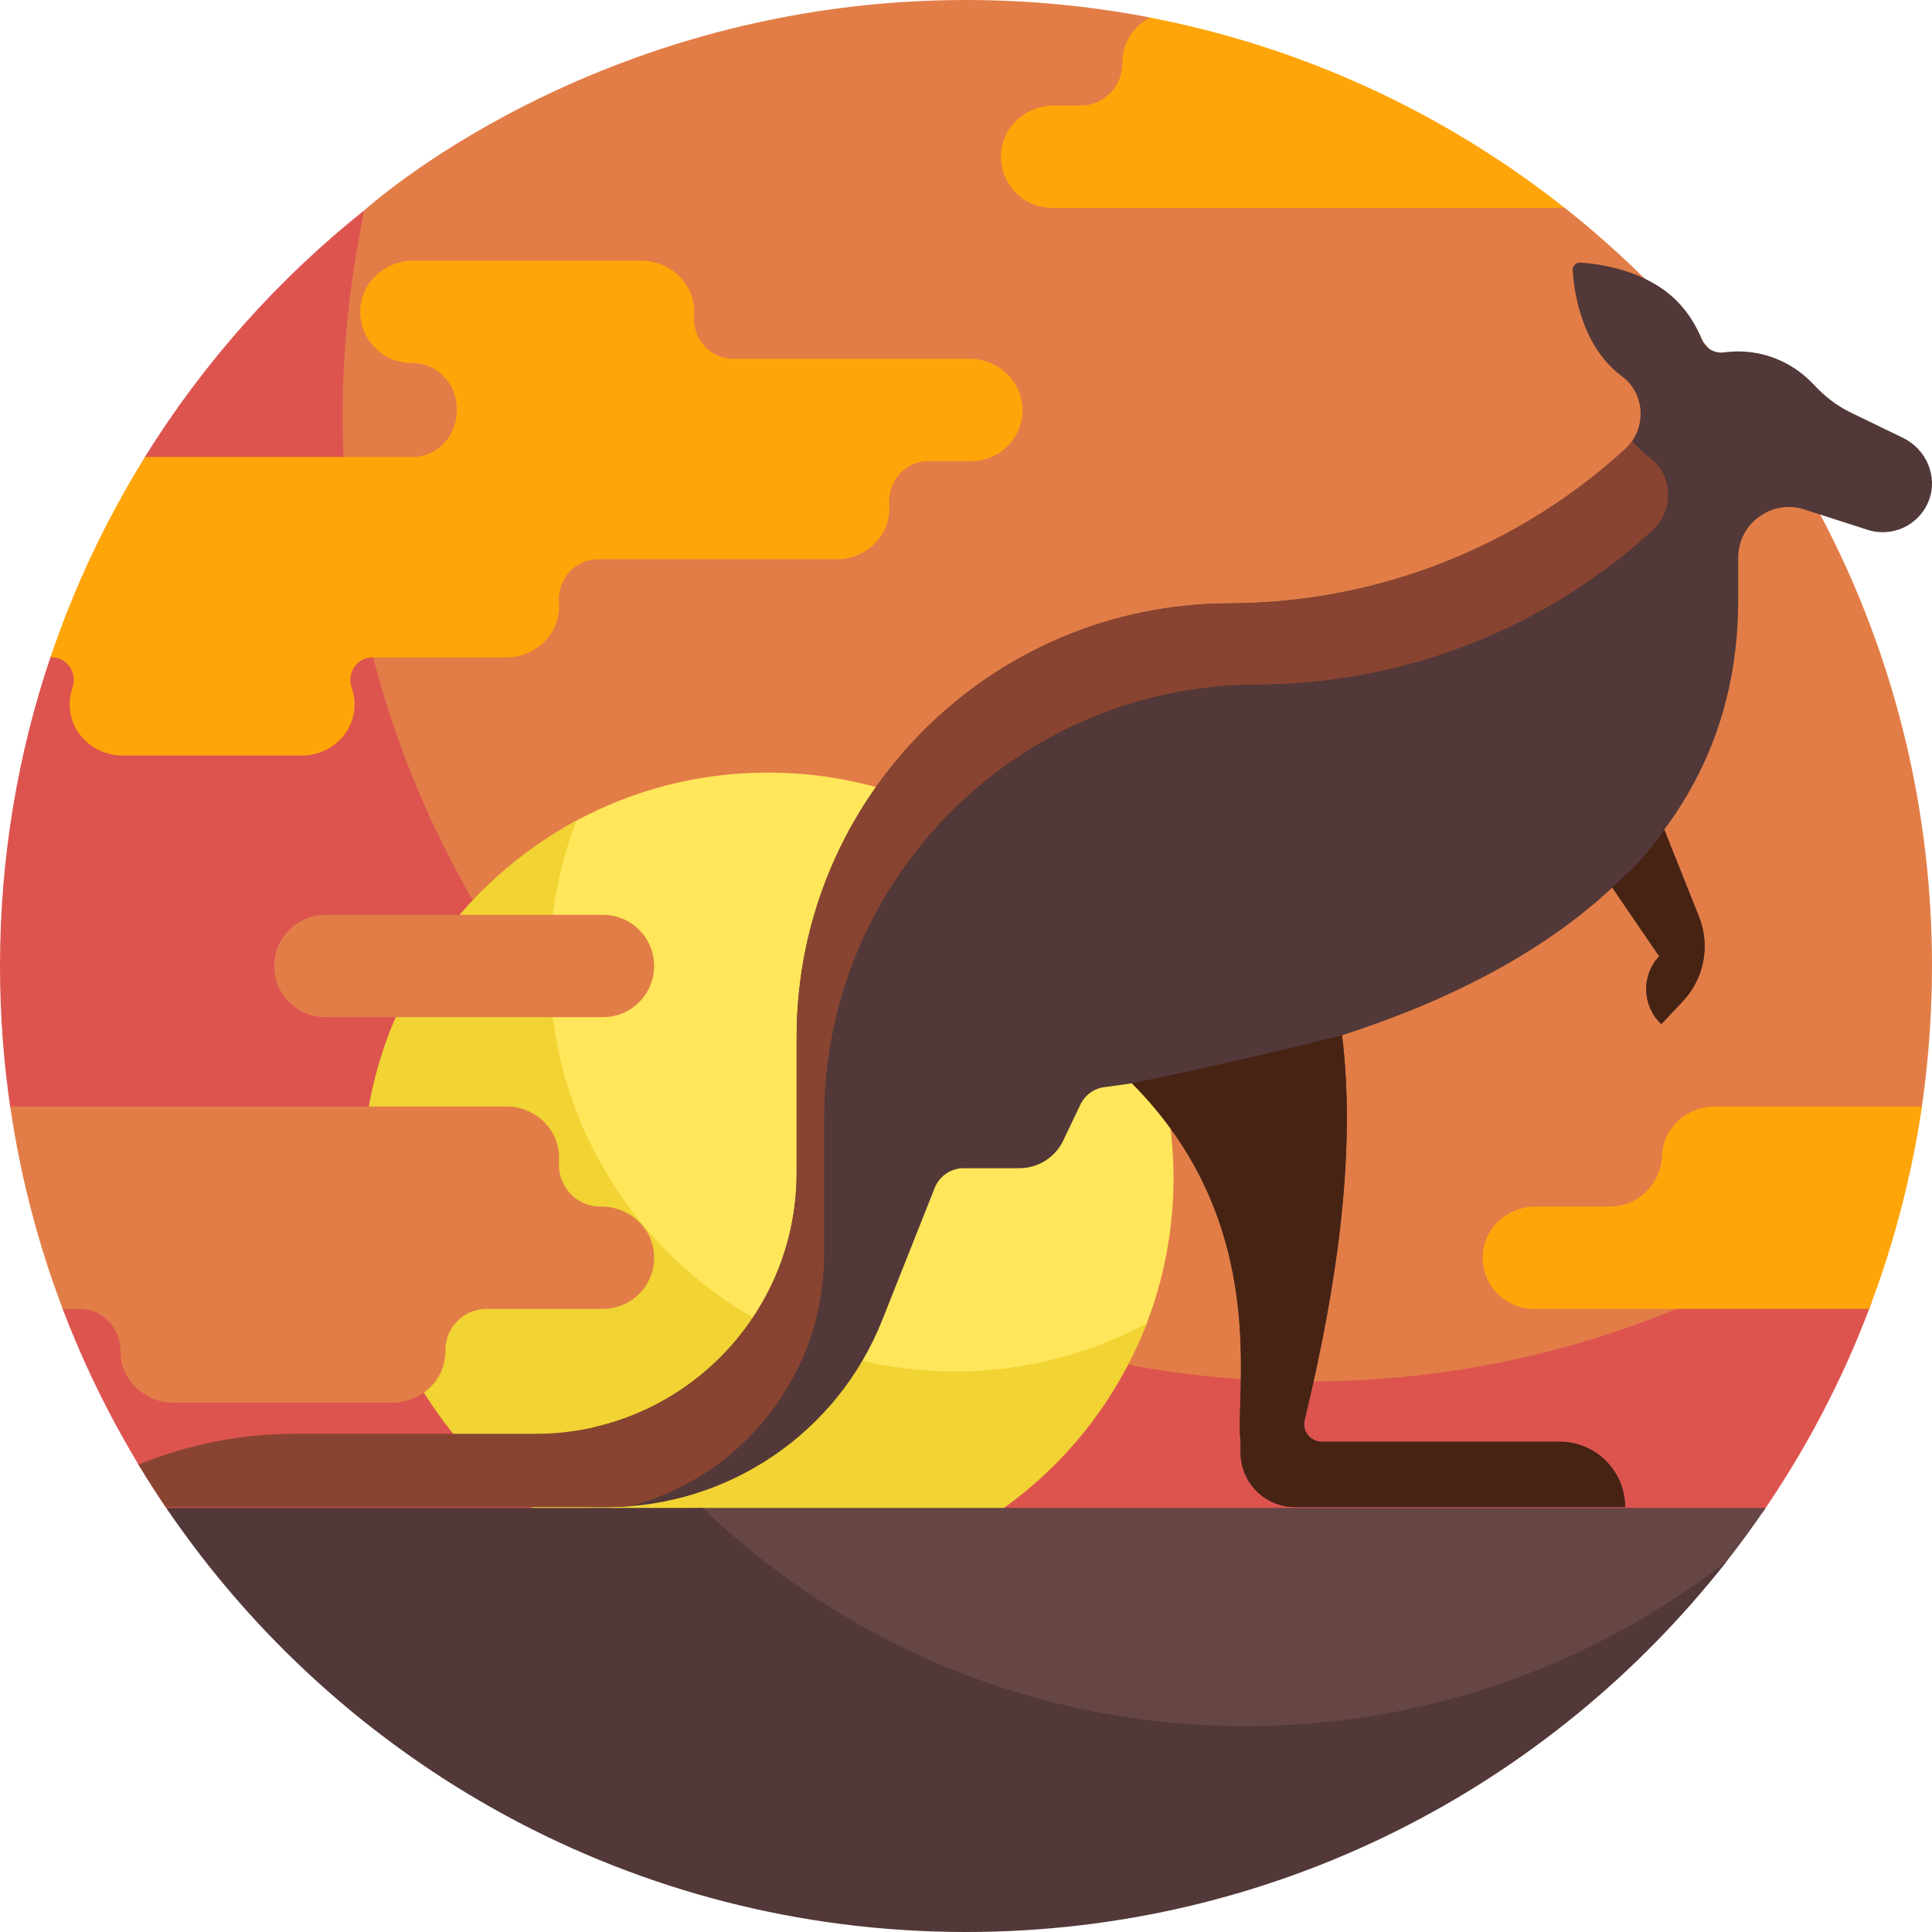
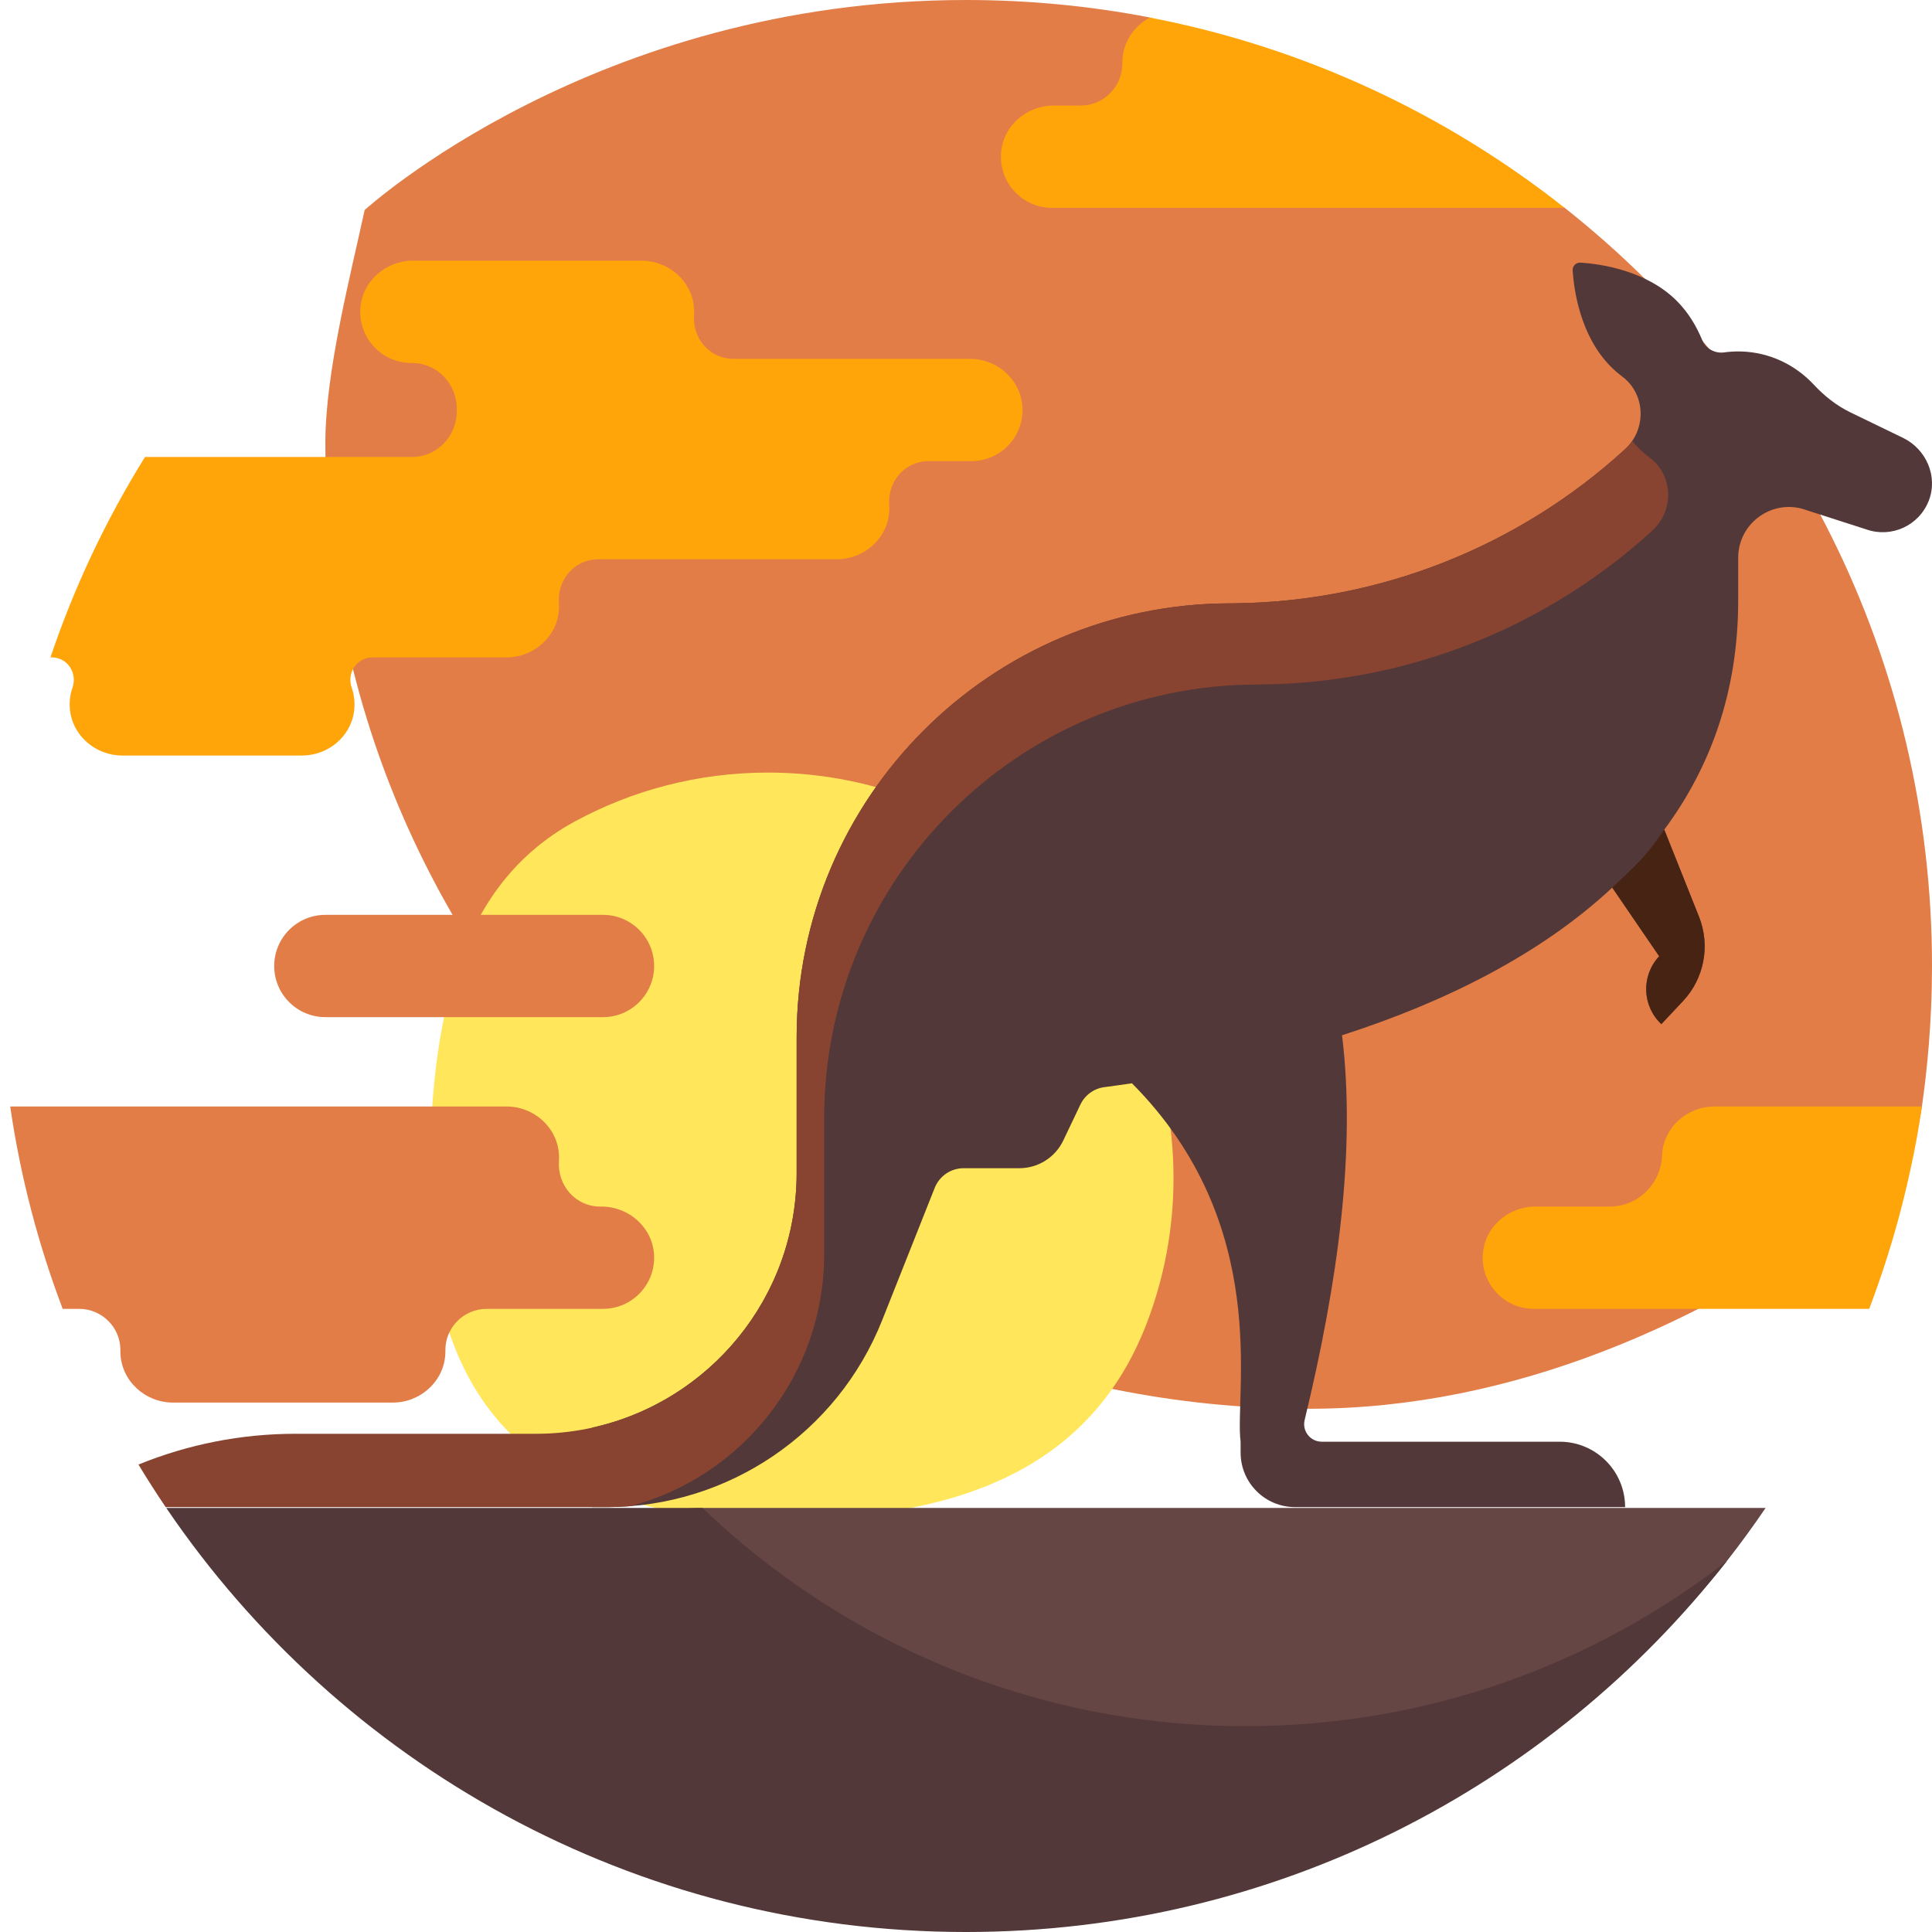
<svg xmlns="http://www.w3.org/2000/svg" id="Layer_1" enable-background="new 0 0 510 510" height="512" viewBox="0 0 510 510" width="512">
  <g>
    <g>
      <g>
        <g>
          <path d="m502.093 318.121c.236-.91.463-1.826.688-2.743-.222.917-.455 1.83-.688 2.743z" fill="#b1e4f9" />
        </g>
      </g>
      <g>
        <path d="m413.029 54.857-109.49-50.243c-15.714-3.028-31.941-4.614-48.539-4.614-98.131 0-158.574 55.347-158.741 55.441-3.787 17.481-10.374 42.85-10.374 61.465 0 140.833 118.763 254.972 259.596 254.972 54.114 0 104.265-22.717 145.536-52.618 8.826-6.395 14.707-16.084 16.276-26.87.015-.102.03-.204.044-.307 1.367-9.477 2.663-22.316 2.663-37.083 0-81.146-37.903-153.44-96.971-200.143z" fill="#e27d47" />
      </g>
      <g>
-         <path d="m446.92 343.675c-31.093 13.506-65.399 21.004-101.461 21.004-140.833 0-255-114.167-255-255 0-18.615 2.013-36.757 5.801-54.239-.006.005-.011.01-.017.014-22.852 18.206-42.508 40.251-57.989 65.162l-24.958 52.911c-8.622 25.583-13.296 52.981-13.296 81.473 0 12.596.914 24.979 2.679 37.085l13.861 53.423c7.284 19.17 16.812 37.234 28.263 53.873h420.375c11.448-16.638 20.974-34.702 28.255-53.872.231-.607.441-1.225.667-1.835h-47.18z" fill="#dd544f" />
-       </g>
+         </g>
    </g>
    <g>
      <g>
        <path d="m309.779 310.981c0 13.523-2.508 26.46-7.083 38.371-15.427 40.163-52.57 51.79-98.164 51.79-59.117 0-91.156-26.648-91.156-85.765 0-40.643 4.972-80.392 38.34-98.518 15.167-8.239 32.548-12.919 51.022-12.919 59.117 0 107.041 47.924 107.041 107.041z" fill="#ffe65a" />
      </g>
    </g>
    <g>
      <g>
-         <path d="m252.1 362.041c-59.117 0-107.041-47.924-107.041-107.041 0-13.523 2.514-26.457 7.09-38.369-33.603 18.055-56.452 53.533-56.452 94.35 0 59.117 47.924 107.041 107.041 107.041 45.594 0 84.524-28.51 99.951-68.672-15.065 8.095-32.29 12.691-50.589 12.691z" fill="#f1d333" />
-       </g>
+         </g>
    </g>
    <g>
      <g>
        <path d="m502.329 115.577-13.834-6.701c-3.7-1.792-6.936-4.365-9.737-7.374-4.831-5.19-11.638-8.512-19.14-8.722-1.531-.043-3.034.043-4.499.245-2.466.34-4.851-1.01-5.805-3.31-1.496-3.606-3.632-7.234-6.685-10.287-8.183-8.183-20.509-9.789-25.425-10.101-1.169-.074-2.135.891-2.061 2.06.312 4.916 1.919 17.242 10.101 25.425.953.953 1.963 1.817 3.01 2.6 4.058 3.032 5.726 8.324 4.363 13.203l-.035.126c-.631 2.259-1.901 4.281-3.632 5.863-28.073 25.675-64.646 40.176-102.781 40.652l-1.378.017c-63.234 0-114.496 51.261-114.496 114.496v35.876c0 32.916-23.109 60.42-53.983 67.215v20.983h3.87c32.058 0 60.871-19.563 72.699-49.36l13.86-34.917c1.243-3.131 4.271-5.187 7.64-5.187h14.702c4.953 0 9.464-2.847 11.595-7.318l4.515-9.473c1.194-2.506 3.571-4.247 6.324-4.608 2.418-.317 4.846-.656 7.284-1.019 37.25 37.443 26.989 81.944 28.688 94.617v2.881c0 7.944 6.44 14.384 14.384 14.384h87.113c0-9.535-7.73-17.265-17.265-17.265h-62.813c-3.003 0-5.222-2.81-4.516-5.729 8.859-36.622 13.572-71.433 9.871-101.565 27.18-8.744 52.447-21.344 71.335-38.98l12.392 18.125c-4.789 5.1-4.538 13.117.563 17.906l.003.003 5.703-6.073c5.617-5.982 7.264-14.676 4.223-22.297l-9.159-22.956c12.225-16.482 19.515-36.449 19.515-60.525v-11.248c0-9.349 9.333-15.824 18.091-12.549l15.822 5.092c6.56 2.263 13.81-1.008 16.387-7.584 2.501-6.391-.632-13.63-6.809-16.621z" fill="#523838" />
      </g>
    </g>
    <g>
      <g>
        <path d="m439.321 219.012c-5.028 7.305-7.01 8.957-13.724 15.292l12.392 18.125c-4.789 5.1-4.538 13.117.563 17.906l.003.003 5.703-6.073c5.617-5.982 7.264-14.676 4.223-22.297z" fill="#472314" />
      </g>
    </g>
    <g>
      <g>
-         <path d="m411.72 380.578h-62.813c-3.003 0-5.222-2.81-4.516-5.729 8.859-36.622 13.572-71.433 9.871-101.565-31.107 7.859-56.083 12.769-55.462 12.677 37.25 37.443 26.989 81.944 28.688 94.617v2.881c0 7.944 6.44 14.384 14.384 14.384h87.113c0-9.536-7.73-17.265-17.265-17.265z" fill="#472314" />
-       </g>
+         </g>
    </g>
    <g>
      <path d="m435.52 120.829c-1.048-.783-2.057-1.646-3.01-2.6-.587-.587-1.131-1.2-1.653-1.826-.549.799-1.185 1.539-1.907 2.199-28.073 25.675-64.646 40.176-102.781 40.652l-1.378.017c-63.234 0-114.496 51.261-114.496 114.496v35.876c0 38.02-30.821 68.841-68.841 68.841h-63.537c-14.235 0-28.277 2.785-41.368 8.12 2.301 3.811 4.696 7.56 7.187 11.238h116.445c2.103 0 4.19-.089 6.261-.255 29.429-7.82 51.118-34.636 51.118-66.526v-35.876c0-63.234 51.262-114.496 114.496-114.496l1.378-.017c38.135-.476 74.708-14.977 102.781-40.652 1.73-1.583 3.001-3.605 3.632-5.863l.035-.126c1.364-4.878-.303-10.17-4.362-13.202z" fill="#894431" />
    </g>
    <g>
      <g>
        <path d="m466.078 398.06h-280.648c-47.028 0-51.133 69.066-4.431 74.595 21.621 2.56 44.65 3.349 68.859 3.349 81.561 0 159.3-4.306 205.968-63.896 3.571-4.559 6.991-9.245 10.252-14.048z" fill="#664545" />
      </g>
    </g>
    <g>
      <path d="m269.901 107.571c-.342-7.261-6.596-12.848-13.866-12.848h-62.469c-6.164 0-10.781-5.31-10.355-11.46.044-.631.044-1.273-.002-1.925-.503-7.127-6.701-12.52-13.845-12.52h-60.385c-7.269 0-13.524 5.587-13.866 12.848-.365 7.753 5.812 14.152 13.485 14.152h.145c6.696 0 11.913 5.543 11.831 12.239-.001.055-.001.111-.001.167s0 .111.001.167c.081 6.696-5.135 12.239-11.831 12.239h-70.468c-10.24 16.478-18.655 34.204-24.959 52.905h.325c4.125 0 6.842 4.09 5.492 7.988-.58 1.674-.839 3.497-.705 5.397.503 7.127 6.701 12.52 13.845 12.52h47.429c6.808 0 12.846-4.88 13.754-11.627.299-2.222.057-4.356-.614-6.291-1.35-3.898 1.367-7.988 5.492-7.988h35.36c7.145 0 13.342-5.393 13.845-12.52.046-.652.046-1.294.002-1.925-.426-6.15 4.191-11.46 10.355-11.46h62.99c7.145 0 13.342-5.393 13.845-12.52.046-.652.046-1.294.002-1.925-.426-6.15 4.191-11.46 10.355-11.46h11.328c7.672-.001 13.849-6.4 13.485-14.153z" fill="#ffa50a" />
    </g>
    <g>
      <path d="m452.589 292.083c-7.186 0-13.39 5.466-13.835 12.639-.007.106-.012.211-.016.316-.295 7.494-6.336 13.467-13.835 13.467h-19.623c-7.269 0-13.524 5.587-13.866 12.848-.365 7.753 5.812 14.152 13.485 14.152h88.525c3.381-8.902 6.29-18.037 8.67-27.385.236-.91.463-1.826.688-2.743.106-.436 1.068-4.522 1.418-6.139.093-.565 1.656-6.895 3.136-17.155z" fill="#ffa50a" />
    </g>
    <g>
      <path d="m303.536 4.634c-4.237 2.26-7.2 6.604-7.255 11.683-.001.091-.001.183 0 .273.055 6.188-4.836 11.274-11.025 11.274h-7.161c-7.269 0-13.524 5.587-13.866 12.848-.365 7.752 5.812 14.152 13.485 14.152h135.312c-31.365-24.798-68.698-42.369-109.49-50.23z" fill="#ffa50a" />
    </g>
    <g>
-       <path d="m158.793 318.505h-.375c-6.46 0-11.308-5.557-10.875-12.003.039-.584.041-1.178.004-1.781-.445-7.172-6.649-12.639-13.835-12.639h-131.019c2.7 18.53 7.394 36.409 13.855 53.422h4.314c6.077 0 11.014 4.957 10.921 11.033-.003.176-.002.352.002.529.171 7.395 6.483 13.181 13.879 13.181h58.023c7.396 0 13.708-5.786 13.879-13.181.004-.177.005-.354.002-.529-.093-6.076 4.844-11.033 10.921-11.033h30.683c7.672 0 13.849-6.4 13.485-14.152-.34-7.26-6.595-12.847-13.864-12.847z" fill="#e27d47" />
+       <path d="m158.793 318.505h-.375c-6.46 0-11.308-5.557-10.875-12.003.039-.584.041-1.178.004-1.781-.445-7.172-6.649-12.639-13.835-12.639h-131.019c2.7 18.53 7.394 36.409 13.855 53.422h4.314c6.077 0 11.014 4.957 10.921 11.033-.003.176-.002.352.002.529.171 7.395 6.483 13.181 13.879 13.181h58.023c7.396 0 13.708-5.786 13.879-13.181.004-.177.005-.354.002-.529-.093-6.076 4.844-11.033 10.921-11.033h30.683c7.672 0 13.849-6.4 13.485-14.152-.34-7.26-6.595-12.847-13.864-12.847" fill="#e27d47" />
    </g>
    <g>
      <g>
        <path d="m159.174 268.5h-73.289c-7.456 0-13.5-6.044-13.5-13.5s6.044-13.5 13.5-13.5h73.289c7.456 0 13.5 6.044 13.5 13.5s-6.044 13.5-13.5 13.5z" fill="#e27d47" />
      </g>
    </g>
    <g>
      <g>
        <path d="m455.827 412.11c-35.085 27.29-79.168 43.556-127.06 43.556-55.624 0-106.124-21.928-143.337-57.606h-141.542c45.868 67.555 123.304 111.94 211.112 111.94 81.561 0 154.158-38.3 200.827-97.89z" fill="#523838" />
      </g>
    </g>
  </g>
</svg>